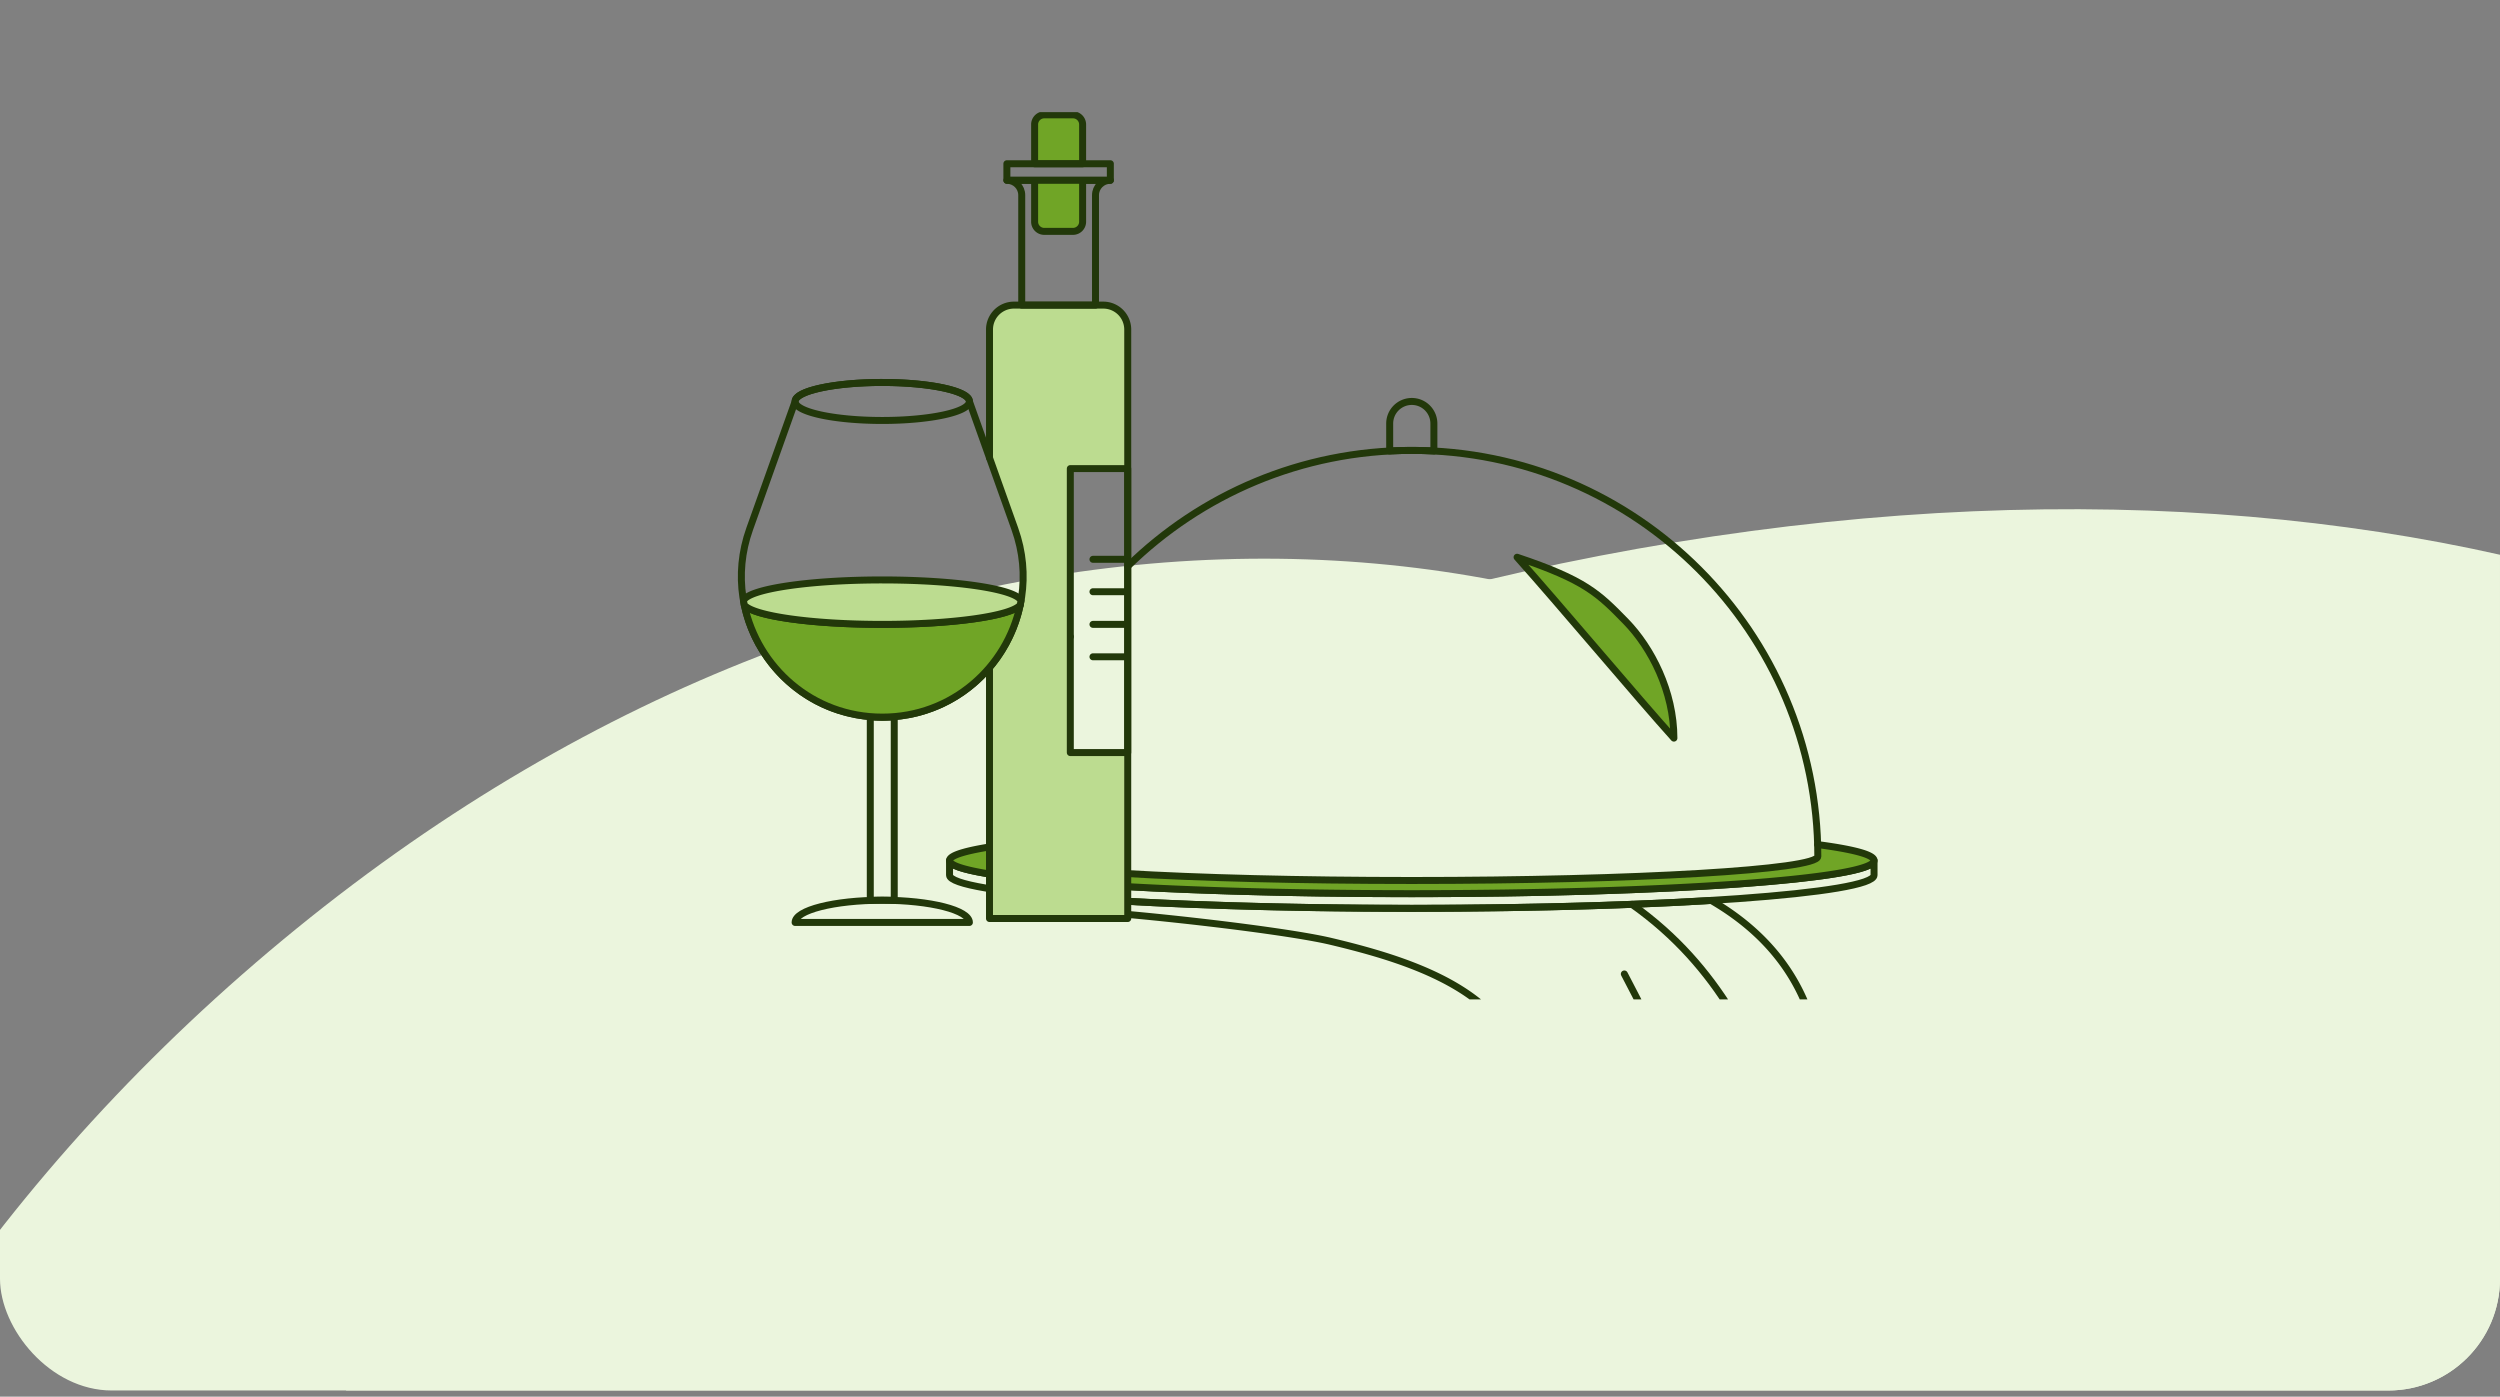
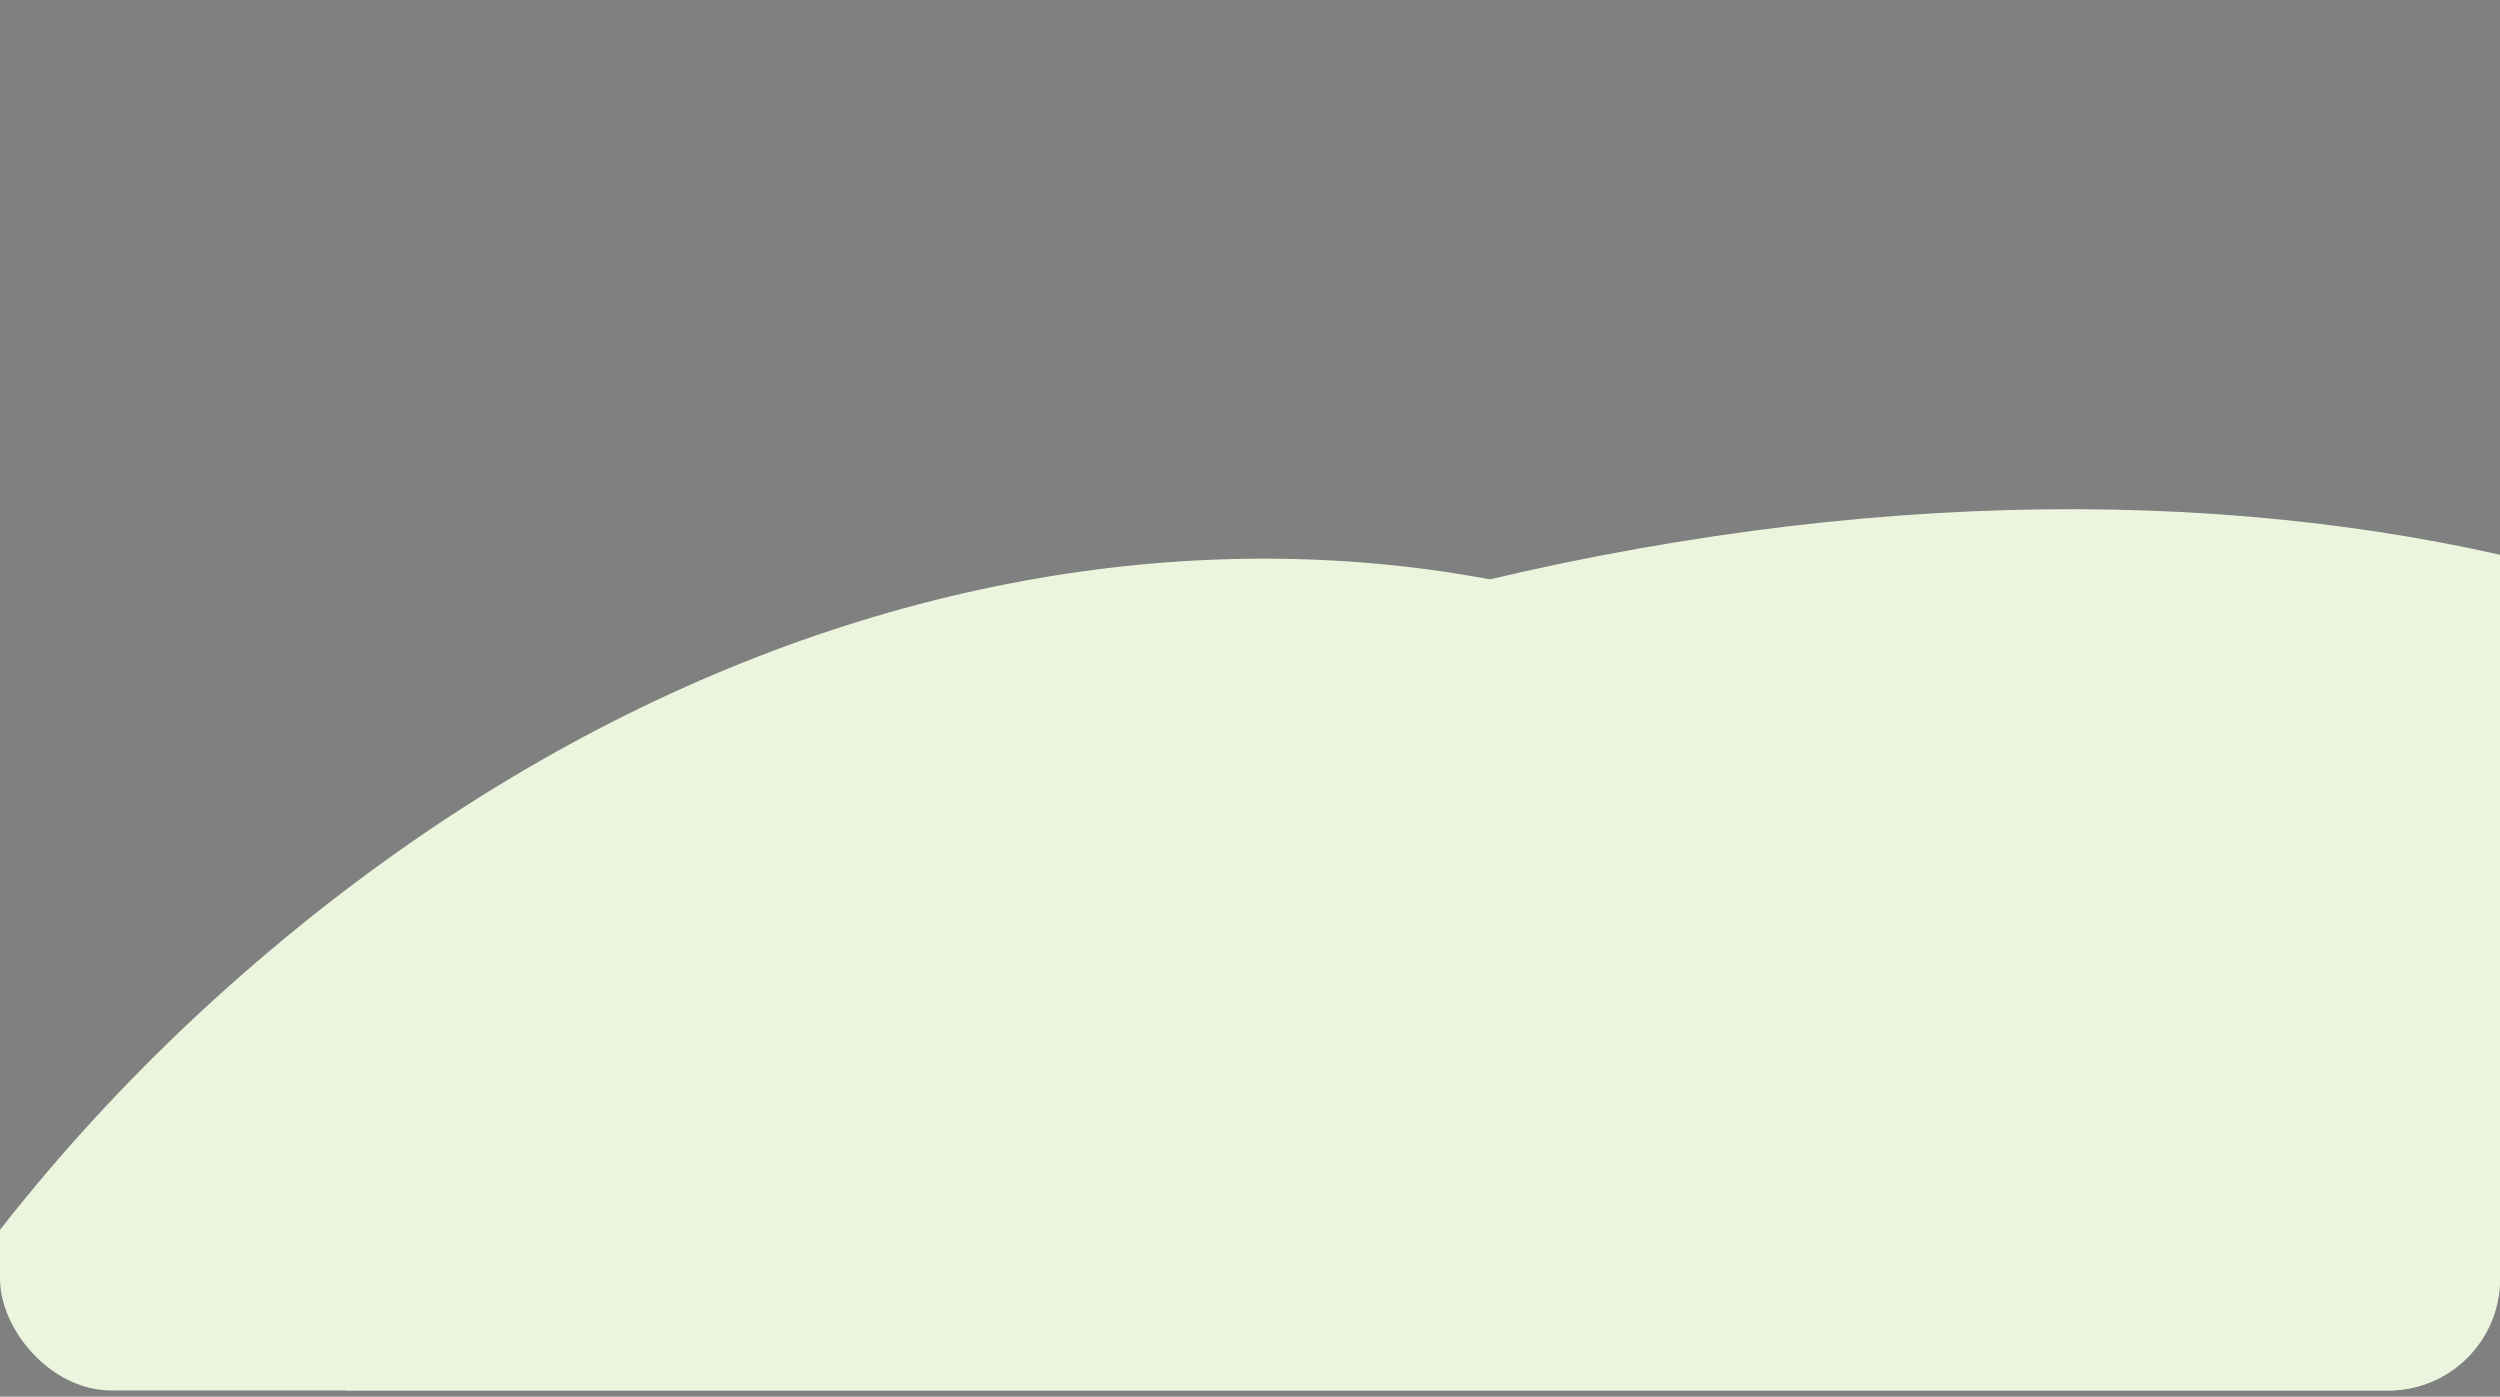
<svg xmlns="http://www.w3.org/2000/svg" fill="none" viewBox="0 0 358 200">
  <rect x="0" y="0" width="358" height="200" fill="#808080" stroke="none" />
  <g clip-path="url(#a)">
    <path fill="#EBF5DD" d="M471.742 162.588c93.262 239.319 146.93 114.406 112.099 142.342-34.87 27.967-246.129 2.481-304.779 12.082-117.233 19.19-221.041-18.832-231.86-84.927C36.381 165.99 122.647 96.853 239.88 77.662c117.234-19.191 207.335 21.99 231.861 84.926Z" />
    <path fill="#EBF5DD" d="M288.081 118.872c226.651 200.28 193.388 51.898 181.859 94.862-11.542 43.012-202.96 107.931-245.708 142.694-85.447 69.486-195.398 75.789-245.583 14.077S-42.95 202.436 42.497 132.949c85.448-69.487 185.979-66.747 245.584-14.077Z" />
    <g clip-path="url(#b)">
      <path stroke="#22380A" stroke-linecap="round" stroke-linejoin="round" d="M230.864 174.926c.256.8.499 1.609.728 2.428.938 3.338.919 7.476 4.035 12.693a48.4 48.4 0 0 1 5.109-1.248l2.015 6.538 15.878-.868c.305-.017.532-.128.474-.358-.864-3.402-1.874-6.762-1.394-10.239 1.256-9.102 3.331-18.739 3.203-27.934-.176-12.722-6.251-21.415-15.866-26.995-11.552.706-26.522 1.132-42.878 1.132-20.012 0-37.95-.637-50.088-1.645a186.763 186.763 0 0 0-5.472 1.645c8.079-.191 36.163 2.86 44.023 4.74 7.859 1.879 17.502 4.666 23.105 10.489 2.444 2.54 6.565 7.683 10.445 14.528" />
      <path stroke="#22380A" stroke-linecap="round" stroke-linejoin="round" d="M232.604 139.471c9.56 18.178 15.118 32.508 17.456 49.439m-16.377-59.41c12.829 9.066 17.829 21.234 21.22 30.156" />
      <path stroke="#22380A" stroke-linecap="round" stroke-linejoin="round" d="M202.168 127.976c-36.559 0-66.194-2.127-66.194-4.751v2.096c0 2.625 29.635 4.752 66.194 4.752s66.195-2.127 66.195-4.752v-2.096c0 2.624-29.637 4.751-66.195 4.751Z" />
-       <path fill="#70A526" d="M260.287 120.945c.016.564.025 1.129.025 1.696 0 1.903-26.032 3.446-58.144 3.446-32.112 0-58.143-1.543-58.143-3.446 0-.567.008-1.133.025-1.696-5.149.677-8.076 1.452-8.076 2.277 0 2.624 29.635 4.751 66.194 4.751s66.195-2.127 66.195-4.751c0-.825-2.927-1.6-8.076-2.277Z" />
+       <path fill="#70A526" d="M260.287 120.945s66.195-2.127 66.195-4.751c0-.825-2.927-1.6-8.076-2.277Z" />
      <path stroke="#22380A" stroke-linecap="round" stroke-linejoin="round" d="M144.05 120.945c-5.149.677-8.076 1.452-8.076 2.277 0 2.624 29.635 4.751 66.194 4.751s66.195-2.127 66.195-4.751c0-.825-2.927-1.6-8.076-2.277m-54.954-56.36v-3.932c0-.84-.333-1.644-.927-2.238a3.163 3.163 0 0 0-2.238-.927c-.839 0-1.644.334-2.238.927a3.167 3.167 0 0 0-.927 2.238v3.931a58.83 58.83 0 0 1 6.33 0Z" />
      <path stroke="#22380A" stroke-linecap="round" stroke-linejoin="round" d="M153.269 91.171c-5.85 9.071-9.244 19.874-9.244 31.47 0 1.903 26.031 3.446 58.143 3.446s58.144-1.543 58.144-3.446c0-32.111-26.032-58.143-58.144-58.143-15.834 0-30.19 6.33-40.676 16.597" />
      <path fill="#70A526" d="M239.703 105.699c-4.999-5.536-16.502-19.244-22.457-25.902 9.761 3.266 11.667 5.194 15.577 9.203 3.655 3.749 6.881 10.034 6.881 16.699h-.001Z" />
      <path stroke="#22380A" stroke-linecap="round" stroke-linejoin="round" d="M239.703 105.699c-4.999-5.536-16.502-19.244-22.457-25.902 9.761 3.266 11.667 5.194 15.577 9.203 3.655 3.749 6.881 10.034 6.881 16.699h-.001Z" />
      <path fill="#BCDC90" d="M161.492 67.104V47.19c0-.46-.091-.915-.266-1.339a3.513 3.513 0 0 0-.758-1.135 3.503 3.503 0 0 0-1.135-.758 3.494 3.494 0 0 0-1.339-.266h-12.799a3.494 3.494 0 0 0-1.339.266c-.424.176-.81.434-1.135.758a3.513 3.513 0 0 0-.758 1.135 3.512 3.512 0 0 0-.266 1.339v18.372l3.635 10.196c2.57 7.207.795 14.617-3.635 19.837v35.935h19.796V107.77h-8.222V67.104h8.221Z" />
      <path stroke="#22380A" stroke-linecap="round" stroke-linejoin="round" d="M141.696 95.596v35.935h19.796v-84.34c0-.46-.091-.915-.266-1.339a3.513 3.513 0 0 0-.758-1.135 3.503 3.503 0 0 0-1.135-.758 3.494 3.494 0 0 0-1.339-.266h-12.799a3.494 3.494 0 0 0-1.339.266c-.424.176-.81.434-1.135.758a3.513 3.513 0 0 0-.758 1.135 3.493 3.493 0 0 0-.266 1.339v18.372" />
      <path stroke="#22380A" stroke-linecap="round" stroke-linejoin="round" d="M161.491 67.103h-8.222v40.667h8.222V67.104Zm-4.979 12.99h4.98m-4.98 4.643h4.98m-4.98 4.674h4.98m-4.98 4.643h4.98m-17.306-68.235c1.174 0 2.126.952 2.126 2.127v15.75h10.563v-15.75c0-1.174.953-2.127 2.127-2.127h-14.816Z" />
      <path fill="#70A526" d="M155.03 23.448v-5.62a1.38 1.38 0 0 0-1.381-1.38h-4.11a1.38 1.38 0 0 0-1.381 1.38v5.62h6.872Z" />
      <path stroke="#22380A" stroke-linecap="round" stroke-linejoin="round" d="M155.03 23.448v-5.62a1.38 1.38 0 0 0-1.381-1.38h-4.11a1.38 1.38 0 0 0-1.381 1.38v5.62h6.872Z" />
      <path fill="#70A526" d="M148.158 25.818v5.935c0 .763.619 1.38 1.381 1.38h4.11a1.38 1.38 0 0 0 1.381-1.38v-5.935h-6.872Z" />
      <path stroke="#22380A" stroke-linecap="round" stroke-linejoin="round" d="M148.158 25.818v5.935c0 .763.619 1.38 1.381 1.38h4.11a1.38 1.38 0 0 0 1.381-1.38v-5.935h-6.872Zm10.843-2.37h-14.815v2.368h14.815v-2.369Zm-30.946 105.494v-26.321a20.676 20.676 0 0 1-3.43 0v26.321c1.143-.04 2.287-.04 3.43 0Z" />
      <path stroke="#22380A" stroke-linecap="round" stroke-linejoin="round" d="m145.331 75.757-6.512-18.268c0-1.503-5.588-2.721-12.479-2.721-6.892 0-12.479 1.218-12.479 2.721l-6.512 18.268c-4.681 13.13 5.053 26.933 18.991 26.933 13.937 0 23.671-13.803 18.991-26.933Zm-18.993 53.157c-6.891 0-12.479 1.425-12.479 3.182h24.958c0-1.758-5.587-3.182-12.479-3.182Z" />
      <path fill="#70A526" d="M126.338 89.412c-10.105 0-18.453-1.203-19.746-2.76 1.876 8.895 9.722 16.039 19.746 16.039 10.025 0 17.872-7.144 19.747-16.039-1.293 1.558-9.641 2.76-19.747 2.76Z" />
      <path stroke="#22380A" stroke-linecap="round" stroke-linejoin="round" d="M126.338 89.412c-10.105 0-18.453-1.203-19.746-2.76 1.876 8.895 9.722 16.039 19.746 16.039 10.025 0 17.872-7.144 19.747-16.039-1.293 1.558-9.641 2.76-19.747 2.76Z" />
      <path fill="#BCDC90" d="M126.339 83.047c-10.545 0-19.176 1.309-19.875 2.965.038.212.079.422.123.632 1.273 1.562 9.631 2.768 19.752 2.768 10.121 0 18.481-1.207 19.753-2.768a22 22 0 0 0 .123-.631c-.699-1.656-9.33-2.965-19.875-2.965l-.001-.001Z" />
      <path stroke="#22380A" stroke-linecap="round" stroke-linejoin="round" d="M126.339 83.047c-10.545 0-19.176 1.309-19.875 2.965.038.212.079.422.123.632 1.273 1.562 9.631 2.768 19.752 2.768 10.121 0 18.481-1.207 19.753-2.768a22 22 0 0 0 .123-.631c-.699-1.656-9.33-2.965-19.875-2.965l-.001-.001Zm-.001-28.28c-6.891 0-12.479 1.219-12.479 2.722s5.588 2.722 12.479 2.722c6.892 0 12.479-1.218 12.479-2.722s-5.587-2.721-12.479-2.721Z" />
    </g>
  </g>
  <defs>
    <clipPath id="a">
      <rect width="358" height="199.059" y=".059" fill="#fff" rx="16" />
    </clipPath>
    <clipPath id="b">
-       <path fill="#fff" d="M89 16.059h180v127.059H89z" />
-     </clipPath>
+       </clipPath>
  </defs>
</svg>